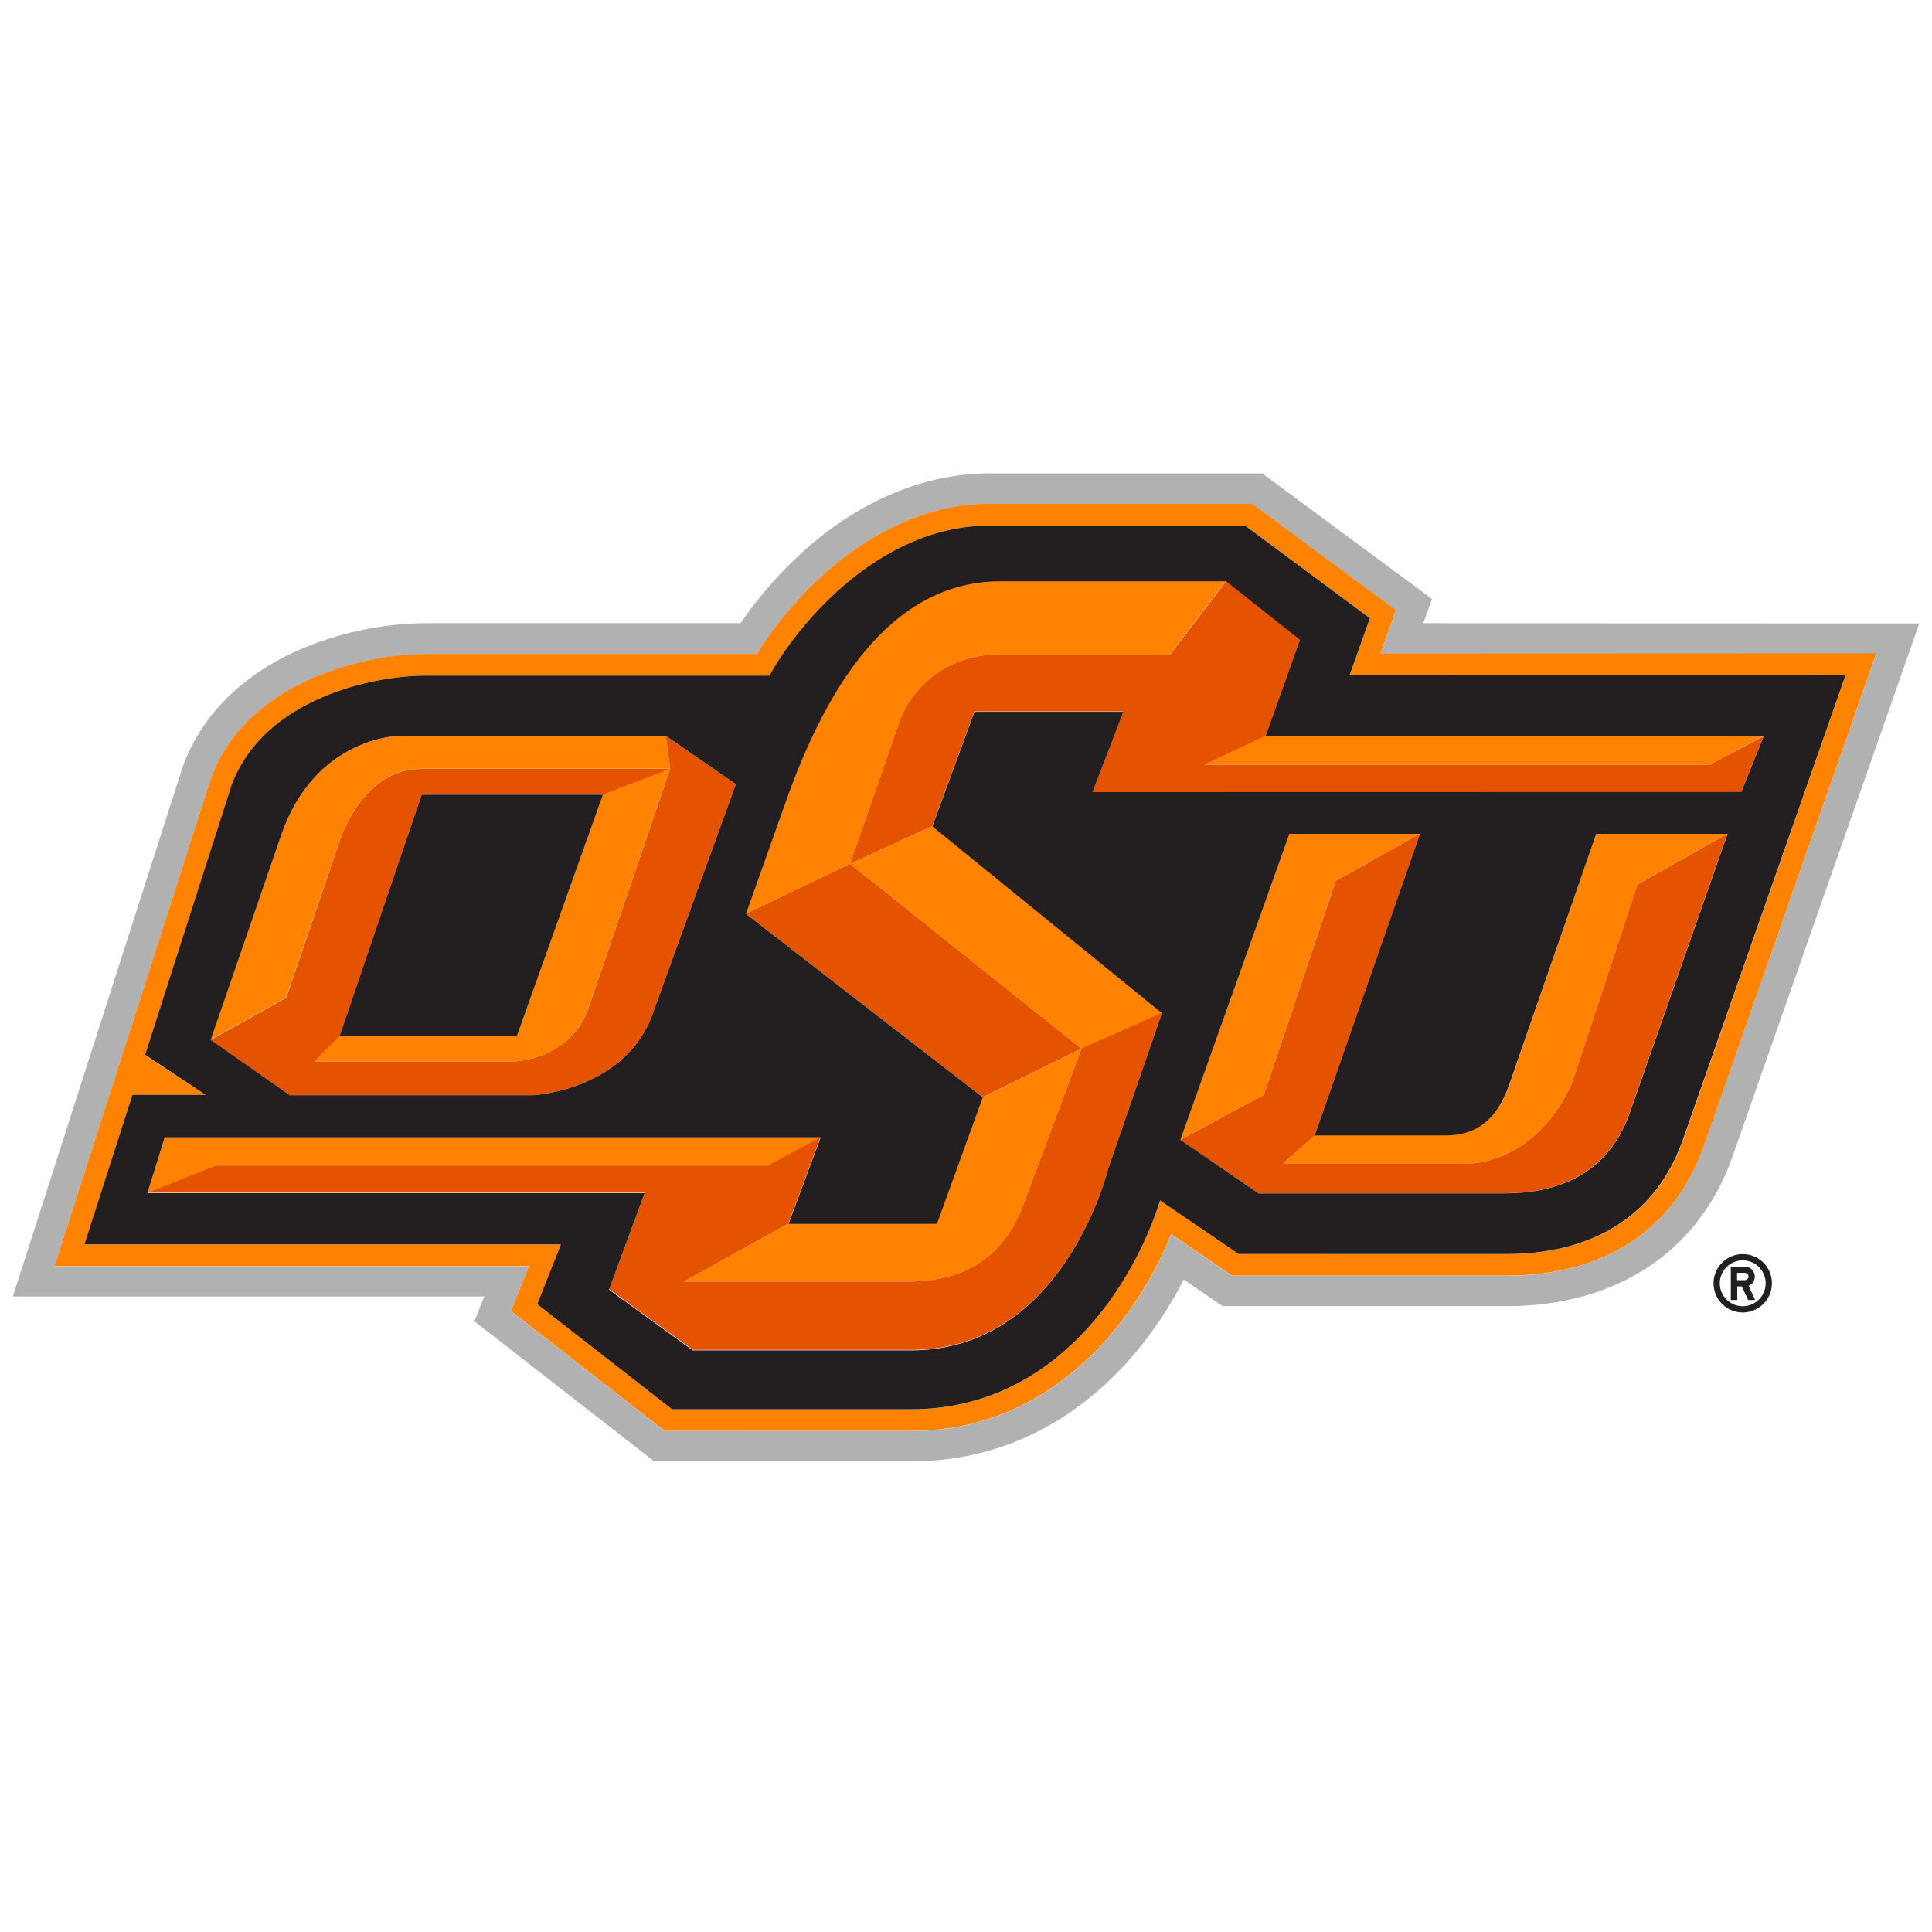
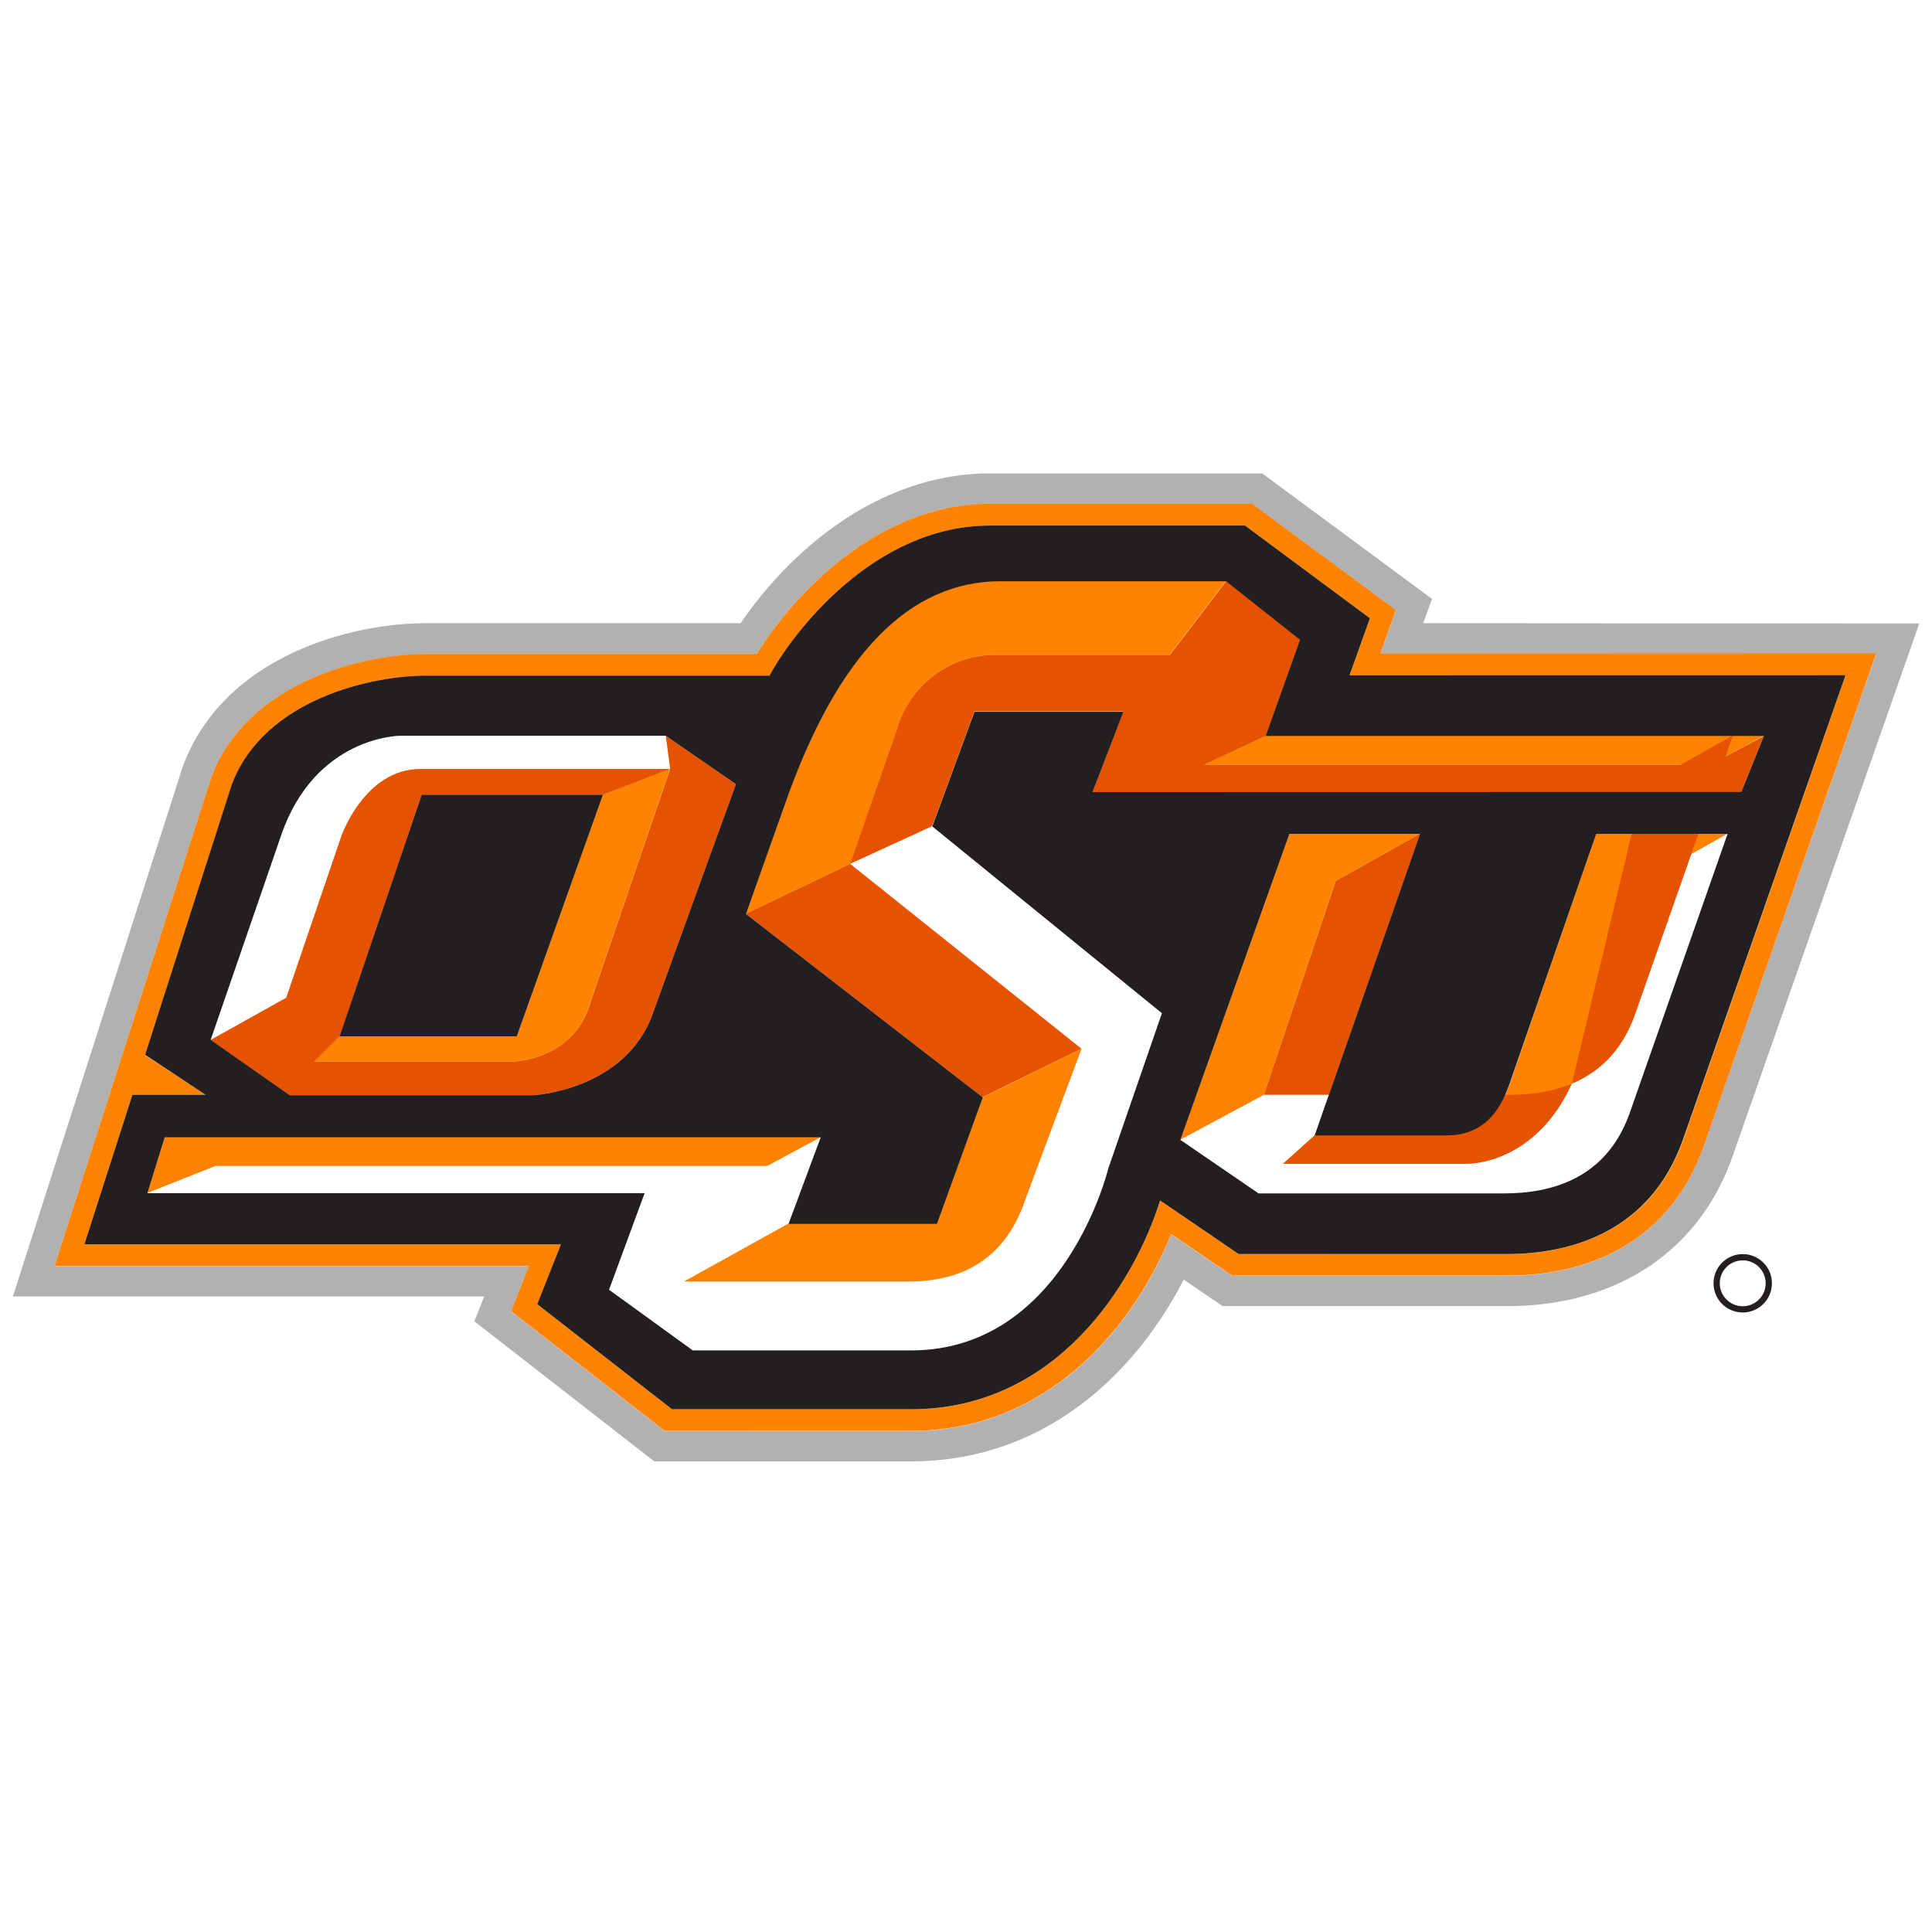
<svg xmlns="http://www.w3.org/2000/svg" viewBox="0 0 300 300">
  <defs>
    <style>.cls-1{fill:none;}.cls-2{fill:#b1b1b1;}.cls-3{fill:#ff8300;}.cls-4{fill:#e65300;}.cls-5{fill:#231f20;}</style>
  </defs>
  <title>oklahoma-state-cowboys</title>
  <g id="Layer_2" data-name="Layer 2">
    <g id="Layer_33" data-name="Layer 33">
      <rect class="cls-1" width="300" height="300" />
      <path class="cls-2" d="M221,96.77,222.37,93,196,73.51H153.68c-9.61,0-19.18,3.82-27.68,11a62.64,62.64,0,0,0-11,12.26H66.08c-10.9,0-31.08,4.67-37.67,22.17L2,201.32H75.19c-.67,1.67-1.53,3.85-1.53,3.85l27.93,21.75h39.89c20.74,0,34.84-13.65,42.33-28.22l6.05,4.12h44.08c17,0,29.75-8.39,35-23l29.08-83Zm43.45,81.44c-4.6,12.83-15.43,19.9-30.54,19.9H191.31s-5.89-4-9.45-6.45c-6,14.93-19.51,30.56-40.38,30.56H103.2L79.36,203.63s1.86-4.68,2.78-7H8.47l24.35-75.94c5.69-15.12,24.24-19.12,33.26-19.12h51.45c5.46-9,18.65-23.31,36.15-23.31h40.77l22.3,16.5s-1.62,4.56-2.41,6.76h77Z" />
      <path class="cls-3" d="M214.34,101.49c.79-2.2,2.41-6.76,2.41-6.76l-22.3-16.5H153.68c-17.5,0-30.69,14.36-36.15,23.31H66.08c-9,0-27.57,4-33.26,19.12L8.47,196.6H82.14c-.92,2.34-2.78,7-2.78,7l23.84,18.59h38.28c20.87,0,34.34-15.63,40.38-30.56,3.56,2.44,9.45,6.45,9.45,6.45h42.63c15.11,0,25.94-7.07,30.54-19.9l26.86-76.72Zm47,75.59c-5,14-17.11,17.66-27.36,17.66H192.35l-12.2-8.32c-4,12.59-15.93,32.42-38.67,32.42H104.36L83.43,202.52l3.68-9.28h-74L20.56,170H31.92l-9.39-6.16L36,121.84c5.08-13.48,22.09-16.93,30.1-16.93h53.41c3.64-6.75,16.31-23.3,34.19-23.3h39.66L212.72,96l-3.16,8.92h77Z" />
      <path class="cls-3" d="M80.25,160.92H52.73l-3.95,3.91h31s8.46-.21,11.42-7.83l12.84-37.62-10.44,4Z" />
-       <path class="cls-3" d="M53,129.79s3.6-10.41,12.29-10.41h38.76l-.68-5.13H62.08s-13.17.06-18.44,15.51l-11,31.71,11.75-6.56Z" />
      <polygon class="cls-3" points="220.5 129.46 200.22 129.46 183.29 176.97 196.26 170 207.38 136.79 220.5 129.46" />
      <path class="cls-3" d="M235,166.68c-1.26,3.83-3.2,9.56-10.42,9.6H204.17l-4.94,4.43h28.1c5.51,0,12.66-3.37,16.77-12.52l10.21-30.89,13.95-7.85h-20.4Z" />
      <polygon class="cls-3" points="127.44 176.57 25.59 176.57 22.89 185.24 33.48 181.04 119.17 181.04 127.44 176.57" />
      <path class="cls-3" d="M145.46,190H122.41l-16.23,9H141c8.91,0,15.26-3.88,18.24-12.81l8.7-23.34-15.35,7.53Z" />
-       <polygon class="cls-3" points="180.42 157.32 144.77 128.28 132.01 134.14 167.93 162.84 180.42 157.32" />
      <path class="cls-3" d="M154.12,101.68h27.49l8.75-11.45h-35c-14.16,0-25.3,11.29-33.43,34.44l-6.11,17.22,16.2-7.75,7.76-22.37A16,16,0,0,1,154.12,101.68Z" />
      <polygon class="cls-3" points="265.51 118.75 273.87 114.25 196.51 114.25 186.95 118.75 265.51 118.75" />
      <path class="cls-4" d="M82.86,170.06s14.23-.75,18.49-12.63c3.57-9.94,12.92-35.66,12.92-35.66l-10.89-7.52.68,5.13L91.22,157c-3,7.62-11.42,7.83-11.42,7.83h-31l3.95-3.91L65.48,123.4H93.62l10.44-4H65.3c-8.69,0-12.29,10.41-12.29,10.41l-8.57,25.12-11.75,6.56L45,170.06Z" />
-       <path class="cls-4" d="M244.1,168.19c-4.11,9.15-11.26,12.52-16.77,12.52h-28.1l4.94-4.43h0l16.35-46.83-13.12,7.34L196.26,170l-13,7,12.14,8.29h38.14c7.19,0,15.76-2.19,19.43-12.31l15.26-43.5-13.95,7.85Z" />
+       <path class="cls-4" d="M244.1,168.19c-4.11,9.15-11.26,12.52-16.77,12.52h-28.1l4.94-4.43h0l16.35-46.83-13.12,7.34L196.26,170h38.14c7.19,0,15.76-2.19,19.43-12.31l15.26-43.5-13.95,7.85Z" />
      <polygon class="cls-4" points="152.57 170.37 167.93 162.84 132.01 134.14 115.81 141.89 152.57 170.37" />
-       <path class="cls-4" d="M141,199H106.18l16.23-9,5-13.45L119.17,181H33.48l-10.59,4.2h77.24l-5.53,15,13,9.42h33.91c23.8,0,30.61-28.23,30.61-28.23l8.33-24.13-12.49,5.52-8.7,23.34C156.25,195.11,149.9,199,141,199Z" />
      <path class="cls-4" d="M265.51,118.74H187l9.56-4.49,5.33-14.93-11.48-9.09-8.75,11.45H154.12a16,16,0,0,0-14.35,10.09L132,134.14l12.76-5.86,6.54-17.8h23.13L169.65,123H270.36l3.51-8.7Z" />
      <polygon class="cls-5" points="93.62 123.4 65.48 123.4 52.73 160.92 80.25 160.92 93.62 123.4" />
      <path class="cls-5" d="M209.56,104.87,212.72,96,193.34,81.61H153.68c-17.88,0-30.55,16.55-34.19,23.3H66.08c-8,0-25,3.45-30.1,16.93L22.53,163.79,31.92,170H20.56L13.1,193.23h74l-3.68,9.28,20.93,16.32h37.12c22.74,0,34.72-19.83,38.67-32.42l12.2,8.32h41.59c10.25,0,22.34-3.63,27.36-17.66l25.28-72.21ZM43.64,129.76c5.27-15.45,18.44-15.51,18.44-15.51h41.3l10.89,7.52s-9.35,25.72-12.92,35.66c-4.26,11.88-18.49,12.63-18.49,12.63H45l-12.29-8.59ZM253,173c-3.67,10.12-12.24,12.31-19.43,12.31H195.43L183.29,177l16.93-47.52H220.5l-16.35,46.83h20.38c7.22,0,9.16-5.77,10.42-9.6l12.91-37.23h20.4Zm-83.35-50,4.79-12.47H151.31l-6.54,17.8,35.65,29-8.33,24.13s-6.81,28.23-30.61,28.23H107.57l-13-9.42,5.53-15H22.89l2.69-8.67H127.44l-5,13.45h23.05l7.12-19.65-36.77-28.48,6.11-17.22c8.13-23.15,19.27-34.44,33.43-34.44h35l11.48,9.09-5.33,14.93h77.36l-3.51,8.7Z" />
      <path class="cls-5" d="M270.62,194.74a4.53,4.53,0,1,0,4.52,4.53A4.52,4.52,0,0,0,270.62,194.74Zm0,8.09a3.56,3.56,0,1,1,3.55-3.56A3.56,3.56,0,0,1,270.62,202.83Z" />
-       <path class="cls-5" d="M272.48,198.22a1.55,1.55,0,0,0-1.54-1.54h-2.18v5.18h1v-2.11h.7l1,2.11h1.07l-1-2.2A1.53,1.53,0,0,0,272.48,198.22Zm-1.54.56h-1.21v-1.13h1.21a.58.58,0,0,1,.57.57A.57.57,0,0,1,270.94,198.78Z" />
    </g>
  </g>
</svg>